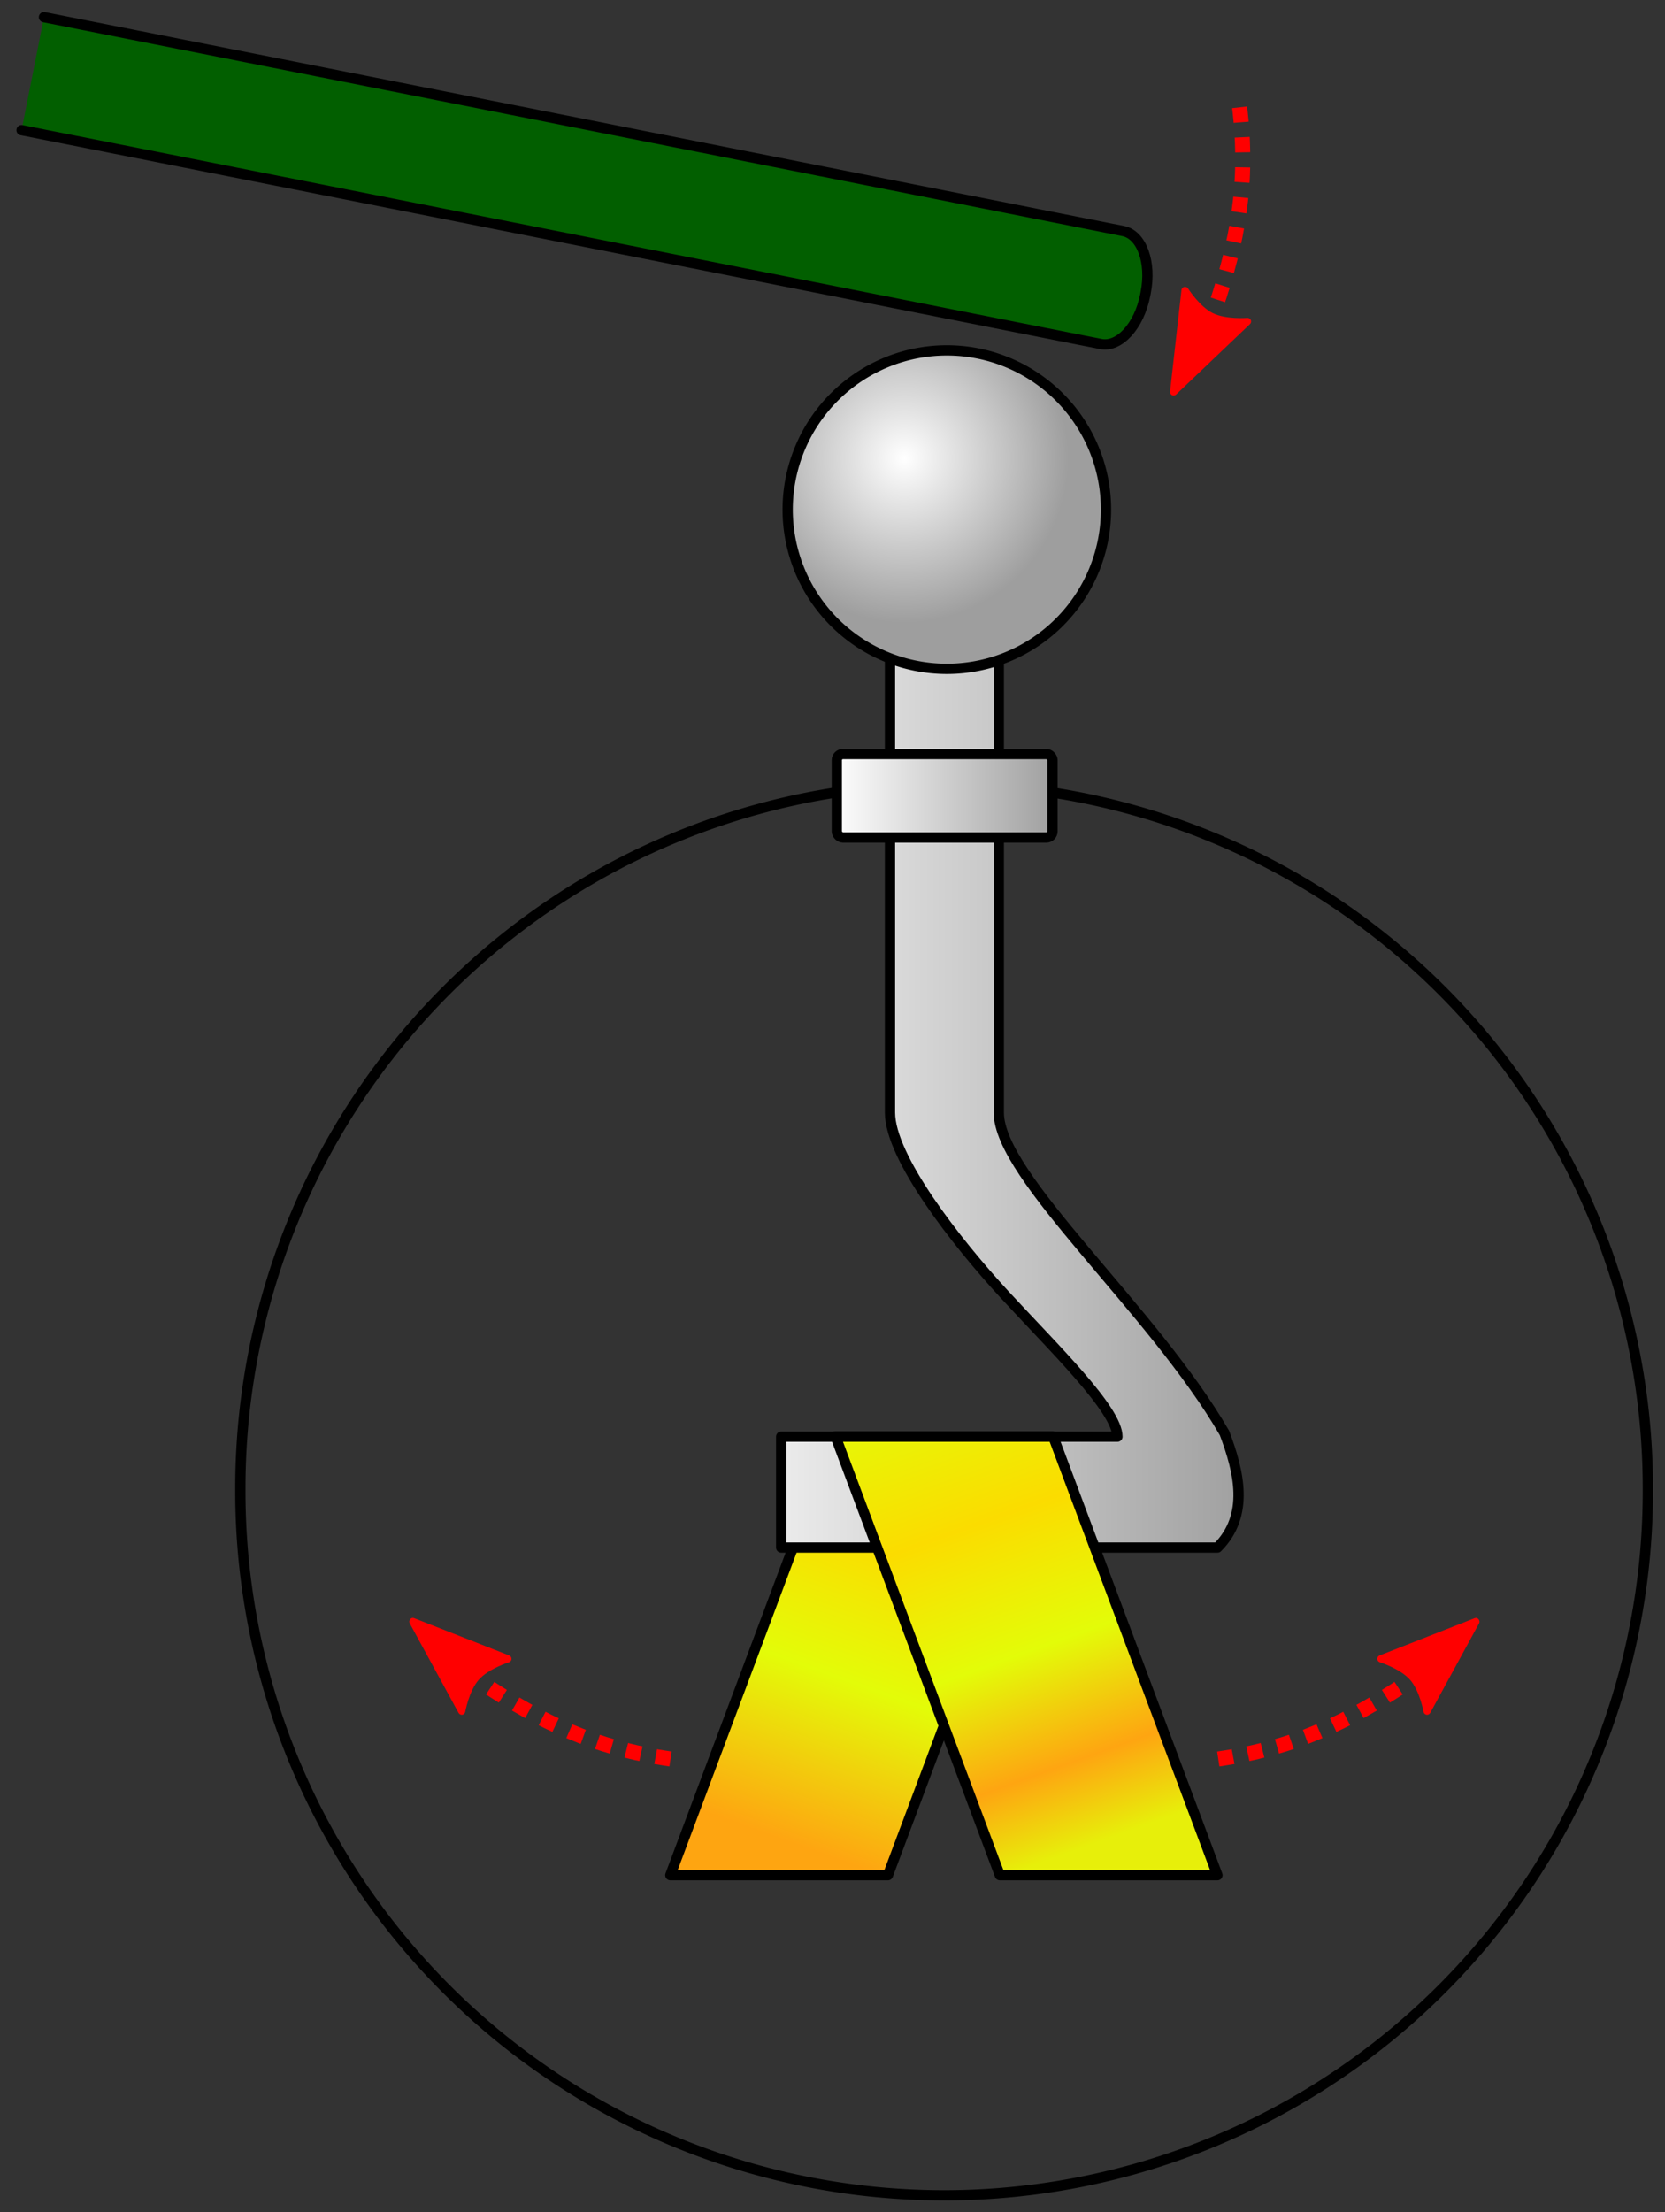
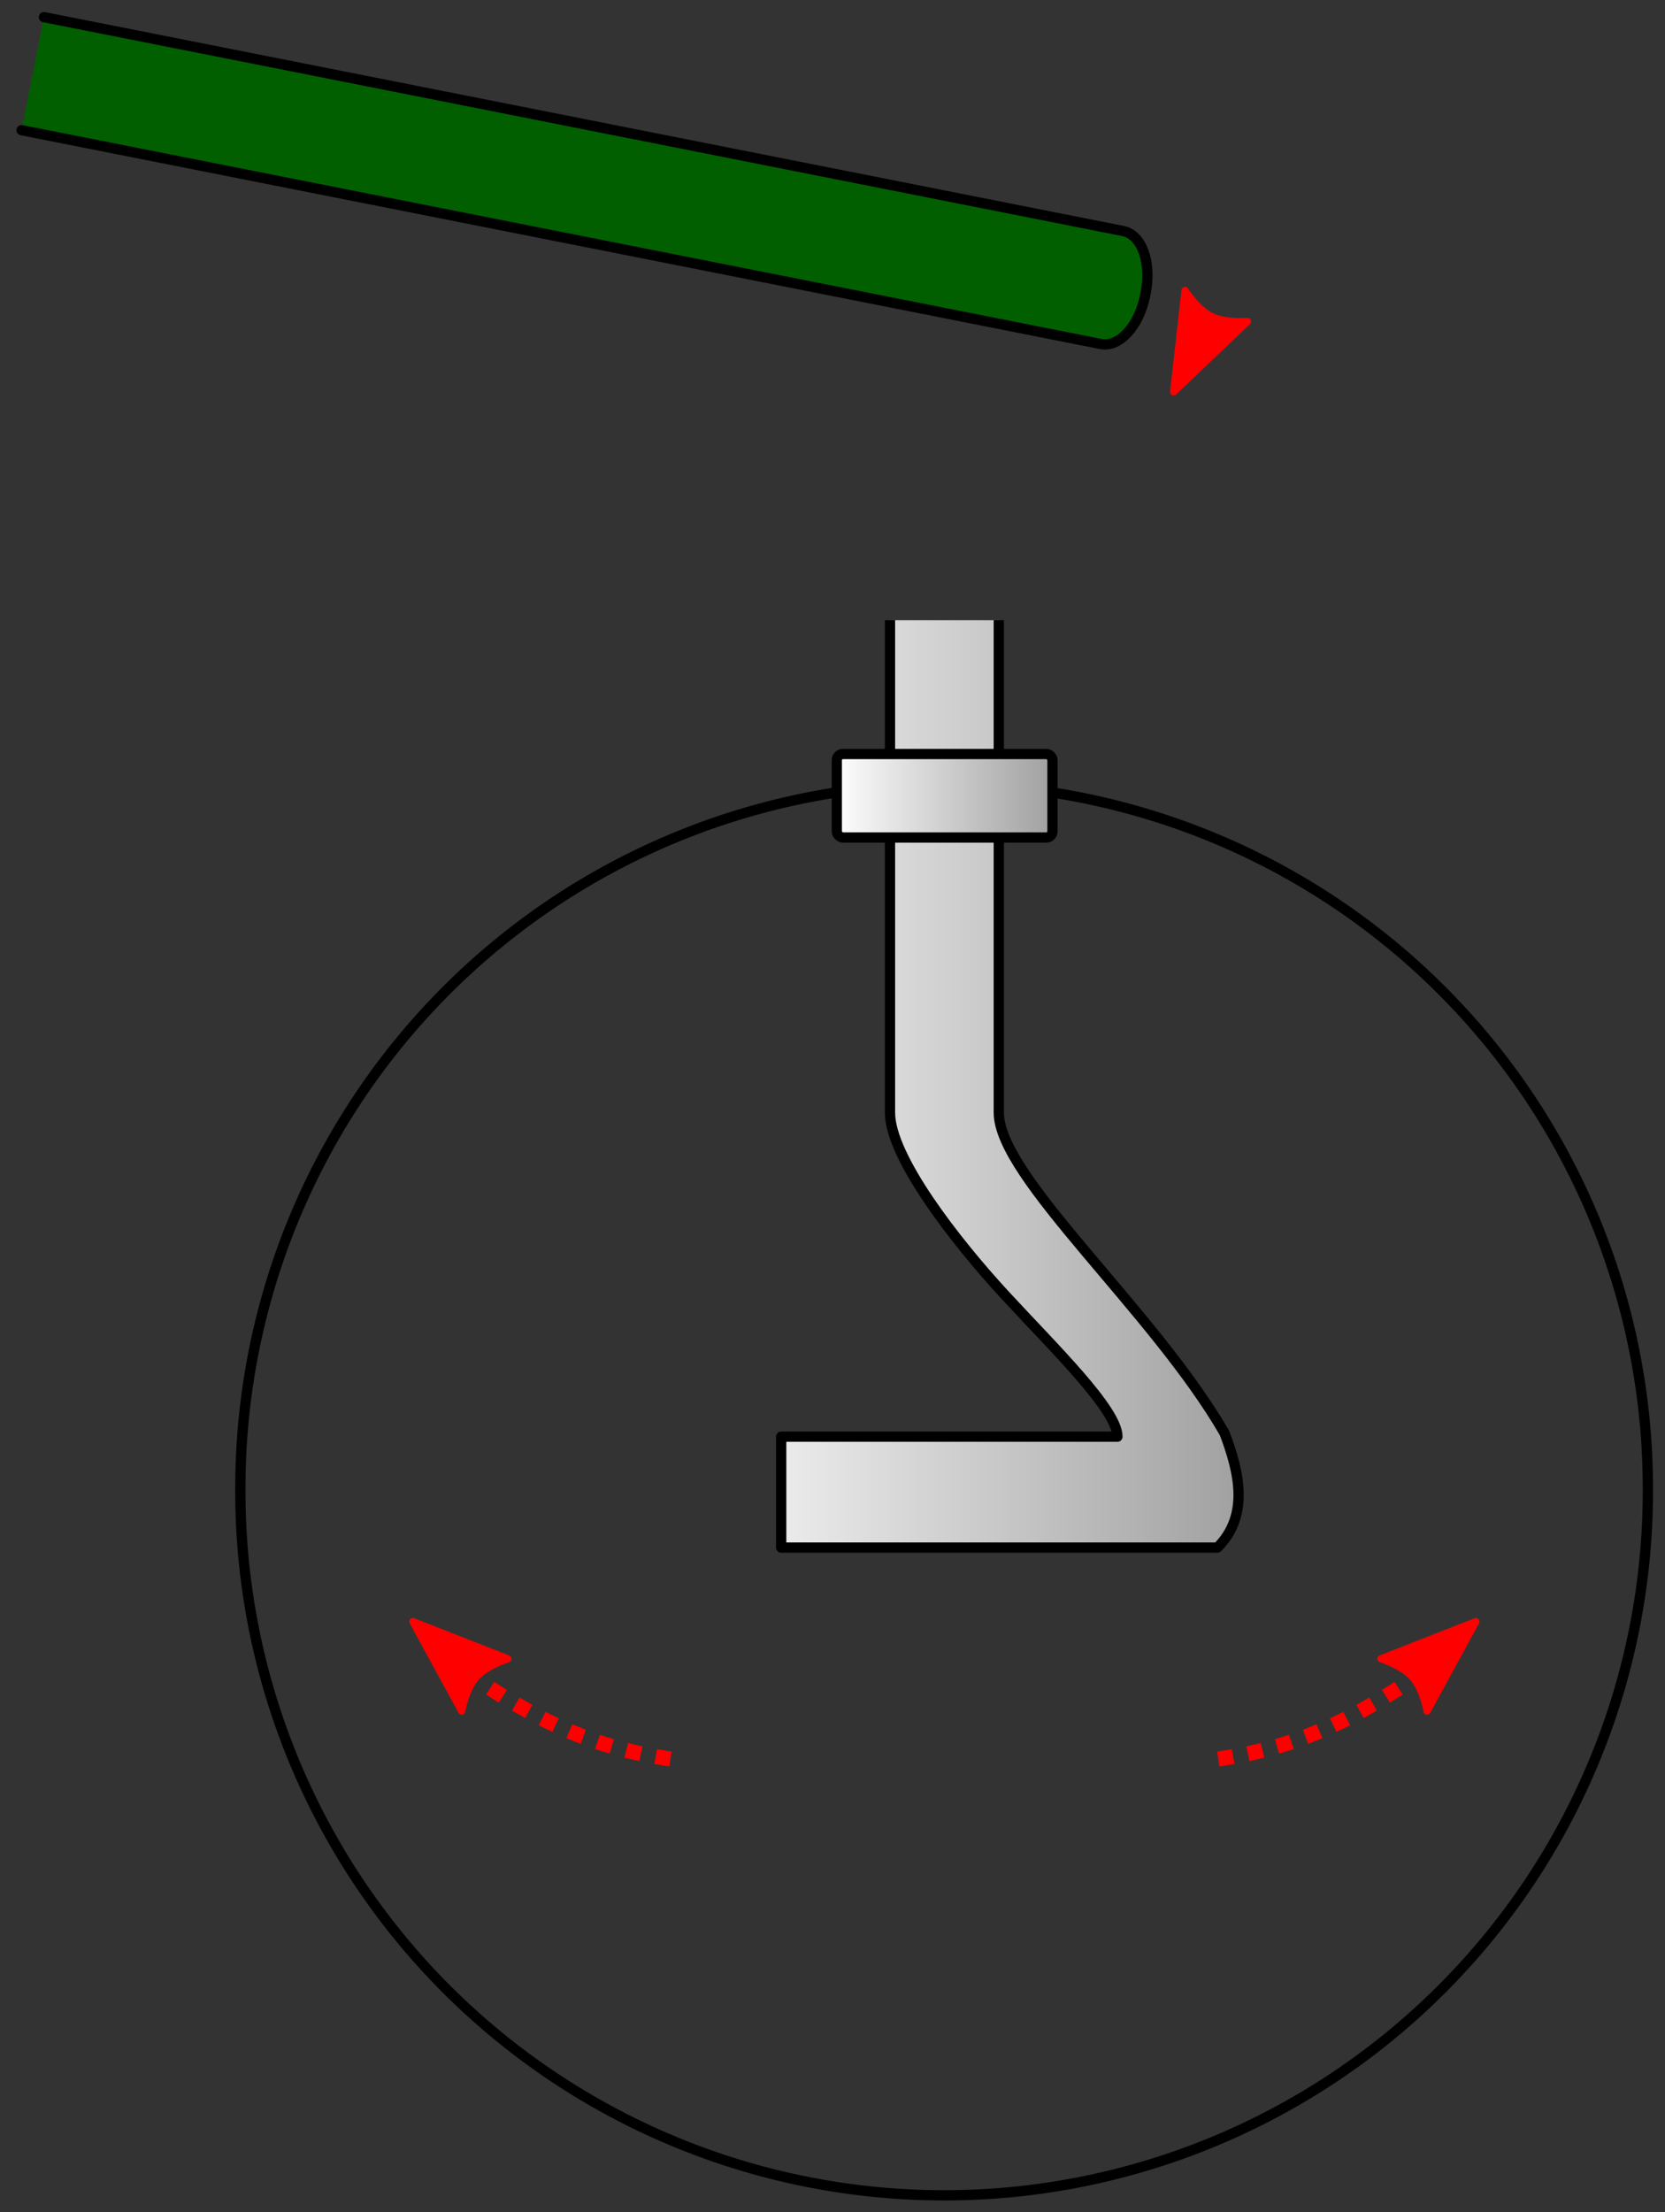
<svg xmlns="http://www.w3.org/2000/svg" xmlns:ns1="http://www.inkscape.org/namespaces/inkscape" xmlns:ns2="http://sodipodi.sourceforge.net/DTD/sodipodi-0.dtd" xmlns:xlink="http://www.w3.org/1999/xlink" width="811" height="1077" id="svg2" version="1.1" ns1:version="0.47pre4 r22446" ns2:docname="drawing-1.svg">
  <rect width="100%" height="100%" fill="#333333" stroke="none" />
  <defs id="defs4">
    <linearGradient id="linearGradient5629">
      <stop id="stop5631" offset="0" style="stop-color:#e6f807;stop-opacity:1" />
      <stop style="stop-color:#fbdc00;stop-opacity:1" offset="0.287" id="stop5633" />
      <stop style="stop-color:#e3fc08;stop-opacity:1" offset="0.575" id="stop5635" />
      <stop style="stop-color:#fea511;stop-opacity:1" offset="0.824" id="stop5637" />
      <stop id="stop5639" offset="1" style="stop-color:#e7ef0a;stop-opacity:1" />
    </linearGradient>
    <linearGradient id="linearGradient5573">
      <stop id="stop5575" offset="0" style="stop-color:#e6f807;stop-opacity:1" />
      <stop style="stop-color:#fbdc00;stop-opacity:1" offset="0.339" id="stop5577" />
      <stop style="stop-color:#e3fc08;stop-opacity:1" offset="0.641" id="stop5579" />
      <stop style="stop-color:#fea511;stop-opacity:1" offset="1" id="stop5581" />
    </linearGradient>
    <linearGradient id="linearGradient5547">
      <stop style="stop-color:#e6f807;stop-opacity:1" offset="0" id="stop5549" />
      <stop id="stop5551" offset="0.339" style="stop-color:#fbdc00;stop-opacity:1" />
      <stop id="stop5553" offset="0.575" style="stop-color:#e3fc08;stop-opacity:1" />
      <stop id="stop5555" offset="0.824" style="stop-color:#fea511;stop-opacity:1" />
      <stop style="stop-color:#e4f909;stop-opacity:1" offset="1" id="stop5557" />
    </linearGradient>
    <linearGradient ns1:collect="always" id="linearGradient4565">
      <stop style="stop-color:#ececec;stop-opacity:1" offset="0" id="stop4567" />
      <stop style="stop-color:#a0a0a0;stop-opacity:1" offset="1" id="stop4569" />
    </linearGradient>
    <linearGradient id="linearGradient4529">
      <stop style="stop-color:#e6f807;stop-opacity:1" offset="0" id="stop4531" />
      <stop id="stop4541" offset="0.257" style="stop-color:#fbdc00;stop-opacity:1" />
      <stop id="stop4539" offset="0.515" style="stop-color:#e3fc08;stop-opacity:1" />
      <stop id="stop4537" offset="0.775" style="stop-color:#fea511;stop-opacity:1" />
      <stop style="stop-color:#e4f909;stop-opacity:1" offset="1" id="stop4533" />
    </linearGradient>
    <linearGradient id="linearGradient3626">
      <stop style="stop-color:#ffffff;stop-opacity:1;" offset="0" id="stop3628" />
      <stop style="stop-color:#9e9e9e;stop-opacity:1;" offset="1" id="stop3630" />
    </linearGradient>
    <linearGradient id="linearGradient3616">
      <stop style="stop-color:#ffffff;stop-opacity:1;" offset="0" id="stop3618" />
      <stop style="stop-color:#9e9e9e;stop-opacity:1" offset="1" id="stop3620" />
    </linearGradient>
    <linearGradient ns1:collect="always" xlink:href="#linearGradient3616" id="linearGradient3622" x1="405.097" y1="387.445" x2="515.152" y2="387.445" gradientUnits="userSpaceOnUse" />
    <radialGradient ns1:collect="always" xlink:href="#linearGradient3626" id="radialGradient3632" cx="387.275" cy="163.267" fx="387.275" fy="163.267" r="98.802" gradientUnits="userSpaceOnUse" />
    <linearGradient ns1:collect="always" xlink:href="#linearGradient4565" id="linearGradient4571" x1="378" y1="527.75" x2="605.787" y2="527.75" gradientUnits="userSpaceOnUse" />
    <linearGradient ns1:collect="always" xlink:href="#linearGradient5573" id="linearGradient5561" gradientUnits="userSpaceOnUse" x1="176.143" y1="399.434" x2="254.714" y2="617.934" gradientTransform="matrix(-1,0,0,1,462.786,0)" />
    <linearGradient ns1:collect="always" xlink:href="#linearGradient5629" id="linearGradient5627" gradientUnits="userSpaceOnUse" x1="176.143" y1="399.434" x2="254.714" y2="617.934" />
  </defs>
  <ns2:namedview id="base" pagecolor="#ffffff" bordercolor="#666666" borderopacity="1.0" ns1:pageopacity="0.0" ns1:pageshadow="2" ns1:zoom="1.979899" ns1:cx="491.22183" ns1:cy="695.21376" ns1:document-units="px" ns1:current-layer="layer1" showgrid="false" showguides="true" ns1:guide-bbox="true" ns1:window-width="1028" ns1:window-height="882" ns1:window-x="646" ns1:window-y="0" ns1:window-maximized="0" />
  <g ns1:label="Layer 1" ns1:groupmode="layer" id="layer1" transform="translate(228.357,297.566)">
-     <path ns2:nodetypes="ccccc" id="use4545" d="m 284.143,401.934 -106,0 -80,213.5 106,0 80,-213.5 z" style="fill:url(#linearGradient5561);fill-opacity:1;stroke:#000000;stroke-width:5;stroke-linecap:round;stroke-linejoin:round;stroke-miterlimit:4;stroke-opacity:1;stroke-dashoffset:0" />
    <path ns2:type="arc" style="fill:none;stroke:#000000;stroke-width:2.979;stroke-miterlimit:4;stroke-opacity:1;stroke-dasharray:none" id="path2830" ns2:cx="430" ns2:cy="721.28571" ns2:rx="204.28572" ns2:ry="204.28572" d="m 634.286,721.286 a 204.286,204.286 0 1 1 -408.571,0 204.286,204.286 0 1 1 408.571,0 z" transform="matrix(1.678,0,0,1.678,-490.035,-782.544)" />
    <path style="fill:url(#linearGradient4571);stroke:#000000;stroke-width:5;stroke-linecap:butt;stroke-linejoin:round;stroke-opacity:1;stroke-miterlimit:4;stroke-dasharray:none;opacity:1;fill-opacity:1" d="m 433.5,302 0,239.715 c 0,21.725 31.971,62.753 55.804,88.607 23.833,25.853 54.982,55.984 54.982,69.178 l -163.786,0 0,54 212.5,0 c 15.733,-15.733 10.524,-37.011 3.425,-55.784 C 561.798,637.741 486.5,573.235 486.5,541.715 L 486.5,302" id="path4555" ns2:nodetypes="cczccccccc" transform="translate(-228.357,-297.566)" />
    <rect style="fill:url(#linearGradient3622);stroke:#000000;stroke-width:5;stroke-linecap:round;stroke-miterlimit:4;stroke-opacity:1;stroke-dasharray:none;stroke-dashoffset:0;fill-opacity:1" id="rect3604" width="105.056" height="40.659" x="407.597" y="367.115" rx="3" ry="3" transform="translate(-228.357,-297.566)" />
-     <path ns2:type="arc" style="fill:url(#radialGradient3632);fill-opacity:1;stroke:#000000;stroke-width:6.175;stroke-linecap:round;stroke-miterlimit:4;stroke-opacity:1;stroke-dasharray:none;stroke-dashoffset:0" id="path3624" ns2:cx="412.85715" ns2:cy="194.14285" ns2:rx="95.714287" ns2:ry="95.714287" d="m 508.571,194.143 a 95.714,95.714 0 1 1 -191.429,0 95.714,95.714 0 1 1 191.429,0 z" transform="matrix(0.81,0,0,0.81,-101.577,-206.693)" />
    <path style="opacity:1;fill:#025f00;fill-opacity:1;stroke:#000000;stroke-width:5;stroke-linecap:round;stroke-miterlimit:4;stroke-opacity:1;stroke-dasharray:none;stroke-dashoffset:0" d="M 10.5,63.375 536.188,167.5 c 9.009,1.785 18.647,-8.748 21.594,-23.625 l 0.25,-1.281 C 560.978,127.716 556.103,114.285 547.094,112.5 L 21.406,8.344" id="rect3634" ns2:nodetypes="cccccc" transform="translate(-228.357,-297.566)" />
-     <path style="font-size:medium;font-style:normal;font-variant:normal;font-weight:normal;font-stretch:normal;text-indent:0;text-align:start;text-decoration:none;line-height:normal;letter-spacing:normal;word-spacing:normal;text-transform:none;direction:ltr;block-progression:tb;writing-mode:lr-tb;text-anchor:start;color:#000000;fill:#ff0000;fill-opacity:1;stroke:none;stroke-width:7.323;marker:none;visibility:visible;display:inline;overflow:visible;enable-background:accumulate;font-family:Andale Mono;-inkscape-font-specification:Andale Mono" d="m 371.812,-244.906 0.375,3.406 0,0.062 0.344,3.312 -0.031,0 0.031,0.375 7.312,-0.562 -0.031,-0.406 0,-0.031 -0.344,-3.438 0,-0.031 0,-0.031 -0.375,-3.469 z m 1.219,14.344 0.125,2.281 0,0.062 0.094,3.156 0,0.031 0.031,1.688 7.312,-0.125 -0.031,-1.719 0,-0.031 0,-0.031 -0.094,-3.25 0,-0.031 0,-0.031 -0.125,-2.344 z m 0.219,14.875 0,0.062 -0.094,3 0,0.062 -0.156,2.969 0,0.062 -0.031,0.5 7.281,0.5 0.062,-0.594 0,-0.031 0,-0.031 0.156,-3.094 0,-0.031 0,-0.031 0.094,-3.125 0,-0.031 0,-0.531 -7.312,-0.125 z m -1,15 0,0.125 -0.719,5.75 0,0.062 0,0.031 1.438,0.188 5.812,0.875 0,-0.031 0,-0.062 0,-0.062 0.75,-5.969 0,-0.062 0,-0.062 0.125,-1.25 -7.281,-0.656 z m -2.656,17.438 -0.031,0.094 -0.562,2.594 7.188,1.531 0.562,-2.688 0,-0.062 0.031,-0.031 0.812,-4.5 -7.188,-1.312 z M 367,-171.781 l -0.031,0.094 -1.375,5.188 7.062,1.875 1.406,-5.281 0,-0.031 0.031,-0.031 0.438,-1.812 -7.125,-1.719 z m -5,17.312 -0.031,0.062 -0.562,1.719 6.938,2.281 0.594,-1.75 0,-0.031 0.031,-0.031 1.625,-5.219 -7,-2.188 z" id="path3639" />
    <path style="font-size:medium;font-style:normal;font-variant:normal;font-weight:normal;font-stretch:normal;text-indent:0;text-align:start;text-decoration:none;line-height:normal;letter-spacing:normal;word-spacing:normal;text-transform:none;direction:ltr;block-progression:tb;writing-mode:lr-tb;text-anchor:start;color:#000000;fill:#ff0000;fill-opacity:1;fill-rule:evenodd;stroke:none;stroke-width:2.788pt;marker:none;visibility:visible;display:inline;overflow:visible;enable-background:accumulate;font-family:Andale Mono;-inkscape-font-specification:Andale Mono" d="m 348.719,-157.906 c -0.796,0.063 -1.499,0.739 -1.594,1.531 l -5.562,49.438 c -0.087,0.709 0.312,1.451 0.951,1.771 0.639,0.319 1.472,0.193 1.987,-0.302 l 36,-34.312 c 0.525,-0.496 0.687,-1.336 0.387,-1.992 -0.301,-0.656 -1.043,-1.081 -1.762,-1.008 0,0 -10.334,0.858 -16.781,-2.344 -6.447,-3.202 -12,-11.969 -12,-11.969 -0.338,-0.54 -0.99,-0.866 -1.625,-0.812 z" id="use4487" ns2:nodetypes="cccsccscscc" />
    <path id="path4491" d="m 98.786,555.253 -3.387,-0.519 -0.06,-0.016 -3.289,-0.525 0.008,-0.03 -0.37,-0.067 -1.349,7.209 0.4,0.075 0.03,0.008 3.409,0.558 0.03,0.008 0.03,0.008 3.448,0.536 z m -14.17,-2.535 -2.236,-0.47 -0.06,-0.016 -3.073,-0.726 -0.03,-0.008 -1.638,-0.407 -1.772,7.096 1.668,0.415 0.03,0.008 0.03,0.008 3.164,0.751 0.03,0.008 0.03,0.008 2.296,0.486 z m -14.425,-3.639 -0.06,-0.016 -2.874,-0.867 -0.06,-0.016 -2.827,-0.919 -0.06,-0.016 -0.475,-0.16 -2.367,6.904 0.557,0.214 0.03,0.008 0.03,0.008 2.948,0.952 0.03,0.008 0.03,0.008 2.994,0.899 0.03,0.008 0.513,0.138 2.013,-7.031 z m -14.23,-4.848 -0.121,-0.032 -5.368,-2.182 -0.06,-0.016 -0.03,-0.008 -0.553,1.34 -2.35,5.388 0.03,0.008 0.06,0.016 0.06,0.016 5.571,2.269 0.06,0.016 0.06,0.016 1.175,0.444 2.518,-6.863 z m -16.156,-7.079 -0.082,-0.054 -2.36,-1.215 -3.339,6.546 2.45,1.239 0.06,0.016 0.022,0.038 4.136,1.95 3.128,-6.603 z m -10.407,-5.474 -0.082,-0.054 -4.655,-2.671 -3.639,6.337 4.737,2.725 0.03,0.008 0.022,0.038 1.638,0.892 3.504,-6.437 z m -15.428,-9.31 -0.052,-0.046 -1.515,-0.988 -3.999,6.111 1.537,1.026 0.03,0.008 0.022,0.038 4.62,2.92 3.925,-6.195 z" style="font-size:medium;font-style:normal;font-variant:normal;font-weight:normal;font-stretch:normal;text-indent:0;text-align:start;text-decoration:none;line-height:normal;letter-spacing:normal;word-spacing:normal;text-transform:none;direction:ltr;block-progression:tb;writing-mode:lr-tb;text-anchor:start;color:#000000;fill:#ff0000;fill-opacity:1;stroke:none;stroke-width:7.323;marker:none;visibility:visible;display:inline;overflow:visible;enable-background:accumulate;font-family:Andale Mono;-inkscape-font-specification:Andale Mono" />
    <path style="font-size:medium;font-style:normal;font-variant:normal;font-weight:normal;font-stretch:normal;text-indent:0;text-align:start;text-decoration:none;line-height:normal;letter-spacing:normal;word-spacing:normal;text-transform:none;direction:ltr;block-progression:tb;writing-mode:lr-tb;text-anchor:start;color:#000000;fill:#ff0000;fill-opacity:1;fill-rule:evenodd;stroke:none;stroke-width:2.788pt;marker:none;visibility:visible;display:inline;overflow:visible;enable-background:accumulate;font-family:Andale Mono;-inkscape-font-specification:Andale Mono" d="m -27.344,490.188 c -1.191,0.035 -2.051,1.554 -1.469,2.594 L -5,536.438 c 0.342,0.632 1.105,1.006 1.814,0.89 0.709,-0.116 1.313,-0.714 1.436,-1.422 0,0 1.832,-10.226 6.594,-15.625 4.762,-5.399 14.688,-8.5 14.688,-8.5 0.702,-0.199 1.238,-0.882 1.265,-1.611 0.028,-0.729 -0.455,-1.45 -1.14,-1.702 l -46.312,-18.156 c -0.218,-0.087 -0.453,-0.13 -0.688,-0.125 z" id="path4493" ns2:nodetypes="cccscscsccc" />
    <path style="font-size:medium;font-style:normal;font-variant:normal;font-weight:normal;font-stretch:normal;text-indent:0;text-align:start;text-decoration:none;line-height:normal;letter-spacing:normal;word-spacing:normal;text-transform:none;direction:ltr;block-progression:tb;writing-mode:lr-tb;text-anchor:start;color:#000000;fill:#ff0000;fill-opacity:1;stroke:none;stroke-width:7.323;marker:none;visibility:visible;display:inline;overflow:visible;enable-background:accumulate;font-family:Andale Mono;-inkscape-font-specification:Andale Mono" d="m 364.5,555.253 3.387,-0.519 0.06,-0.016 3.289,-0.525 -0.008,-0.03 0.37,-0.067 1.349,7.209 -0.4,0.075 -0.03,0.008 -3.409,0.558 -0.03,0.008 -0.03,0.008 -3.448,0.536 z m 14.17,-2.535 2.236,-0.47 0.06,-0.016 3.073,-0.726 0.03,-0.008 1.638,-0.407 1.772,7.096 -1.668,0.415 -0.03,0.008 -0.03,0.008 -3.163,0.751 -0.03,0.008 -0.03,0.008 -2.296,0.486 z m 14.425,-3.639 0.06,-0.016 2.874,-0.867 0.06,-0.016 2.827,-0.919 0.06,-0.016 0.475,-0.16 2.367,6.904 -0.557,0.214 -0.03,0.008 -0.03,0.008 -2.948,0.952 -0.03,0.008 -0.03,0.008 -2.994,0.899 -0.03,0.008 -0.513,0.138 -2.013,-7.031 z m 14.23,-4.848 0.121,-0.032 5.368,-2.182 0.06,-0.016 0.03,-0.008 0.553,1.34 2.35,5.388 -0.03,0.008 -0.06,0.016 -0.06,0.016 -5.571,2.269 -0.06,0.016 -0.06,0.016 -1.175,0.444 -2.518,-6.863 z m 16.156,-7.079 0.082,-0.054 2.36,-1.215 3.339,6.546 -2.45,1.239 -0.06,0.016 -0.022,0.038 -4.136,1.95 -3.128,-6.603 z m 10.407,-5.474 0.082,-0.054 4.655,-2.671 3.639,6.337 -4.737,2.725 -0.03,0.008 -0.022,0.038 -1.637,0.892 -3.504,-6.437 z m 15.428,-9.31 0.052,-0.046 1.515,-0.988 3.999,6.111 -1.537,1.026 -0.03,0.008 -0.022,0.038 -4.62,2.92 -3.925,-6.195 z" id="path4495" />
    <path style="font-size:medium;font-style:normal;font-variant:normal;font-weight:normal;font-stretch:normal;text-indent:0;text-align:start;text-decoration:none;line-height:normal;letter-spacing:normal;word-spacing:normal;text-transform:none;direction:ltr;block-progression:tb;writing-mode:lr-tb;text-anchor:start;color:#000000;fill:#ff0000;fill-opacity:1;fill-rule:evenodd;stroke:none;stroke-width:2.788pt;marker:none;visibility:visible;display:inline;overflow:visible;enable-background:accumulate;font-family:Andale Mono;-inkscape-font-specification:Andale Mono" d="m 490.5,490.188 c -0.193,0.01 -0.384,0.053 -0.562,0.125 l -46.312,18.156 c -0.684,0.258 -1.161,0.983 -1.126,1.713 0.034,0.73 0.578,1.407 1.283,1.599 0,0 9.728,3.054 14.531,8.375 0.038,0.042 0.088,0.083 0.125,0.125 4.762,5.399 6.594,15.625 6.594,15.625 0.123,0.708 0.727,1.306 1.436,1.422 0.709,0.116 1.472,-0.259 1.814,-0.89 l 23.812,-43.656 c 0.603,-1.076 -0.361,-2.646 -1.594,-2.594 z" id="path4497" ns2:nodetypes="cccscsscsccc" />
-     <path style="fill:url(#linearGradient5627);fill-opacity:1;stroke:#000000;stroke-width:5;stroke-linecap:round;stroke-linejoin:round;stroke-miterlimit:4;stroke-dashoffset:0;stroke-opacity:1;opacity:1" d="m 178.643,401.934 106,0 80,213.5 -106,0 -80,-213.5 z" id="rect4526" ns2:nodetypes="ccccc" />
  </g>
</svg>